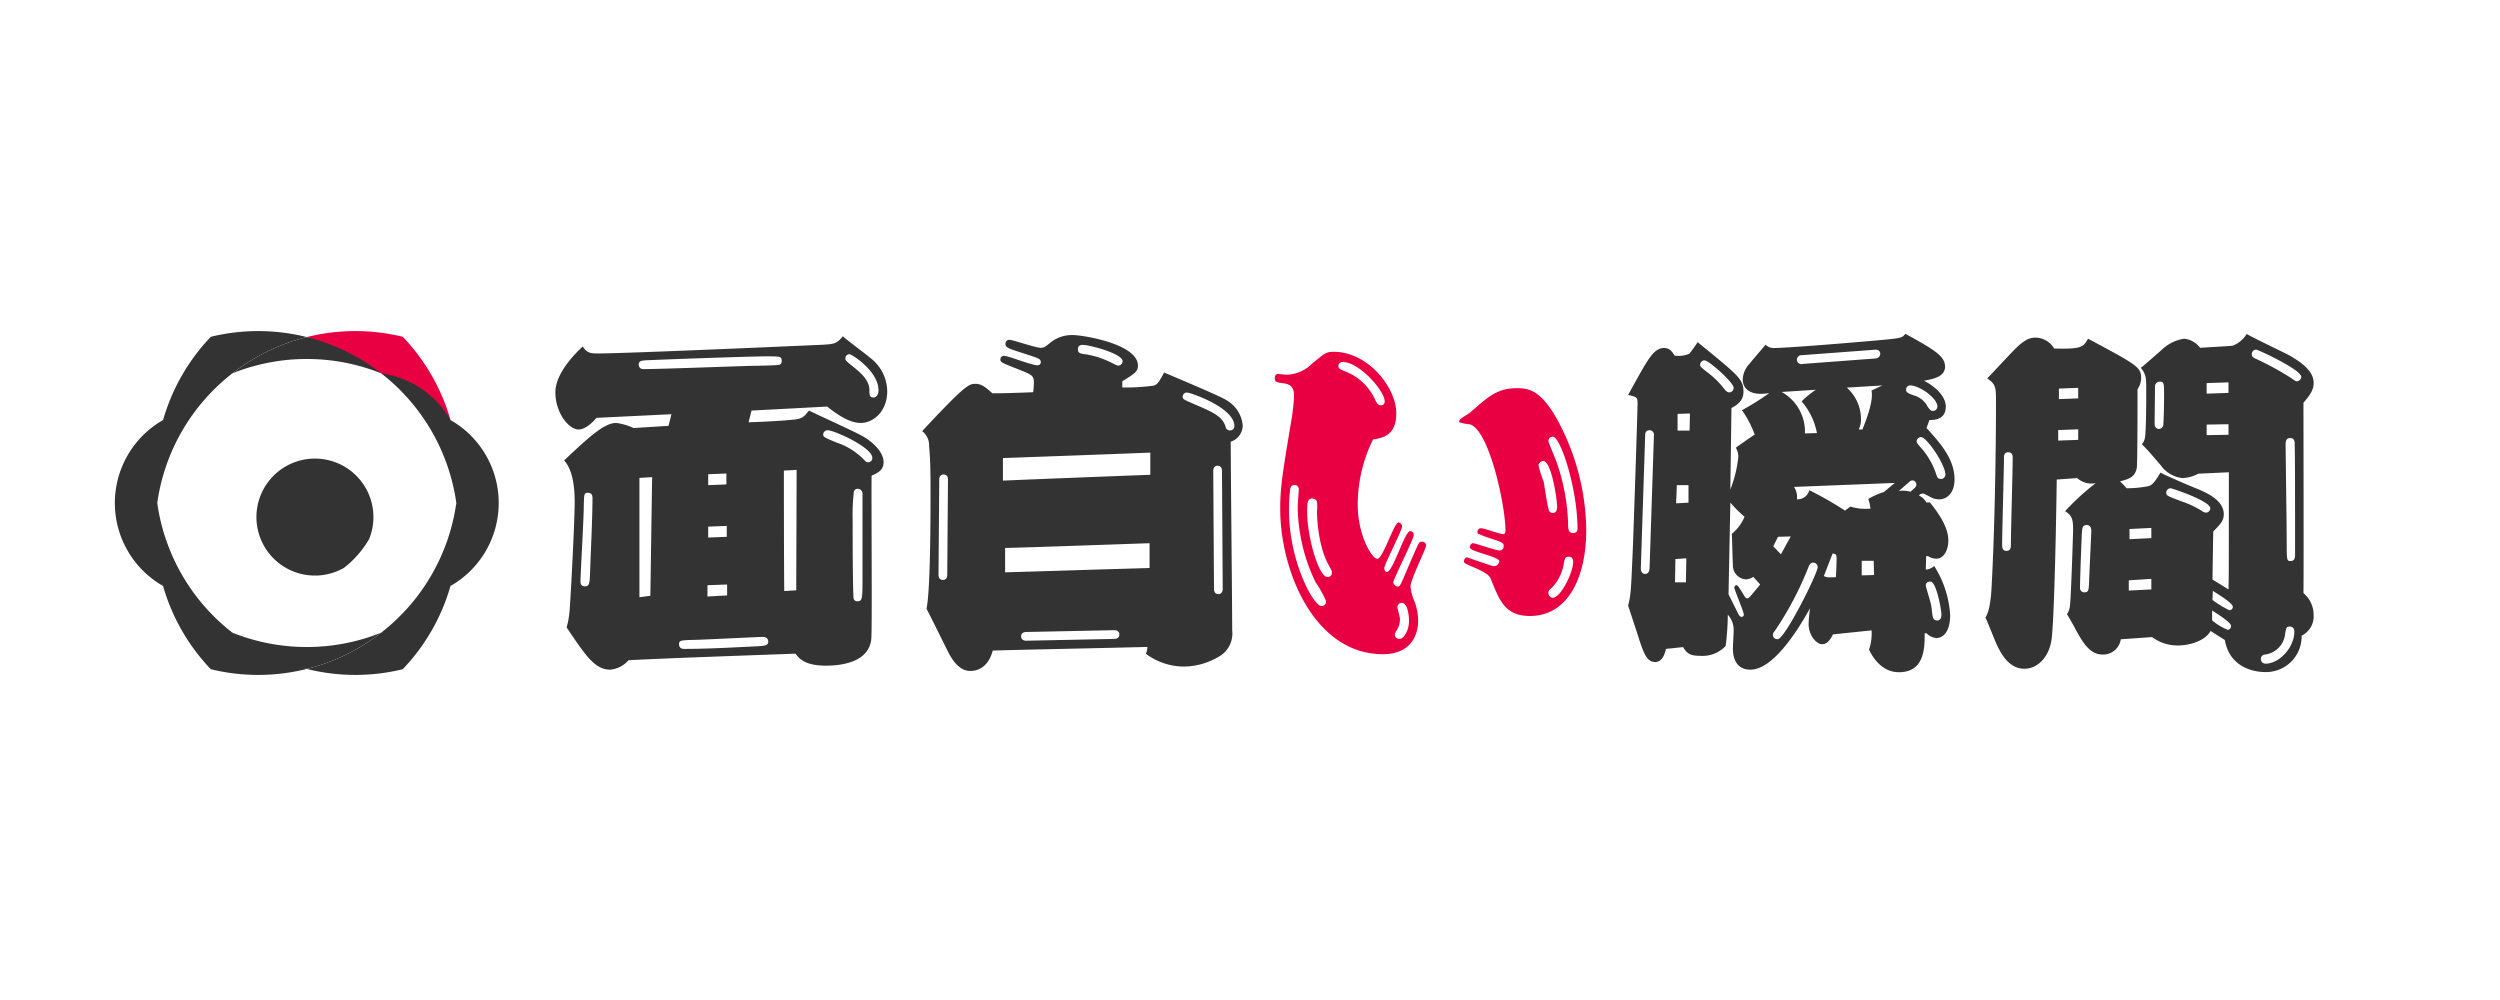
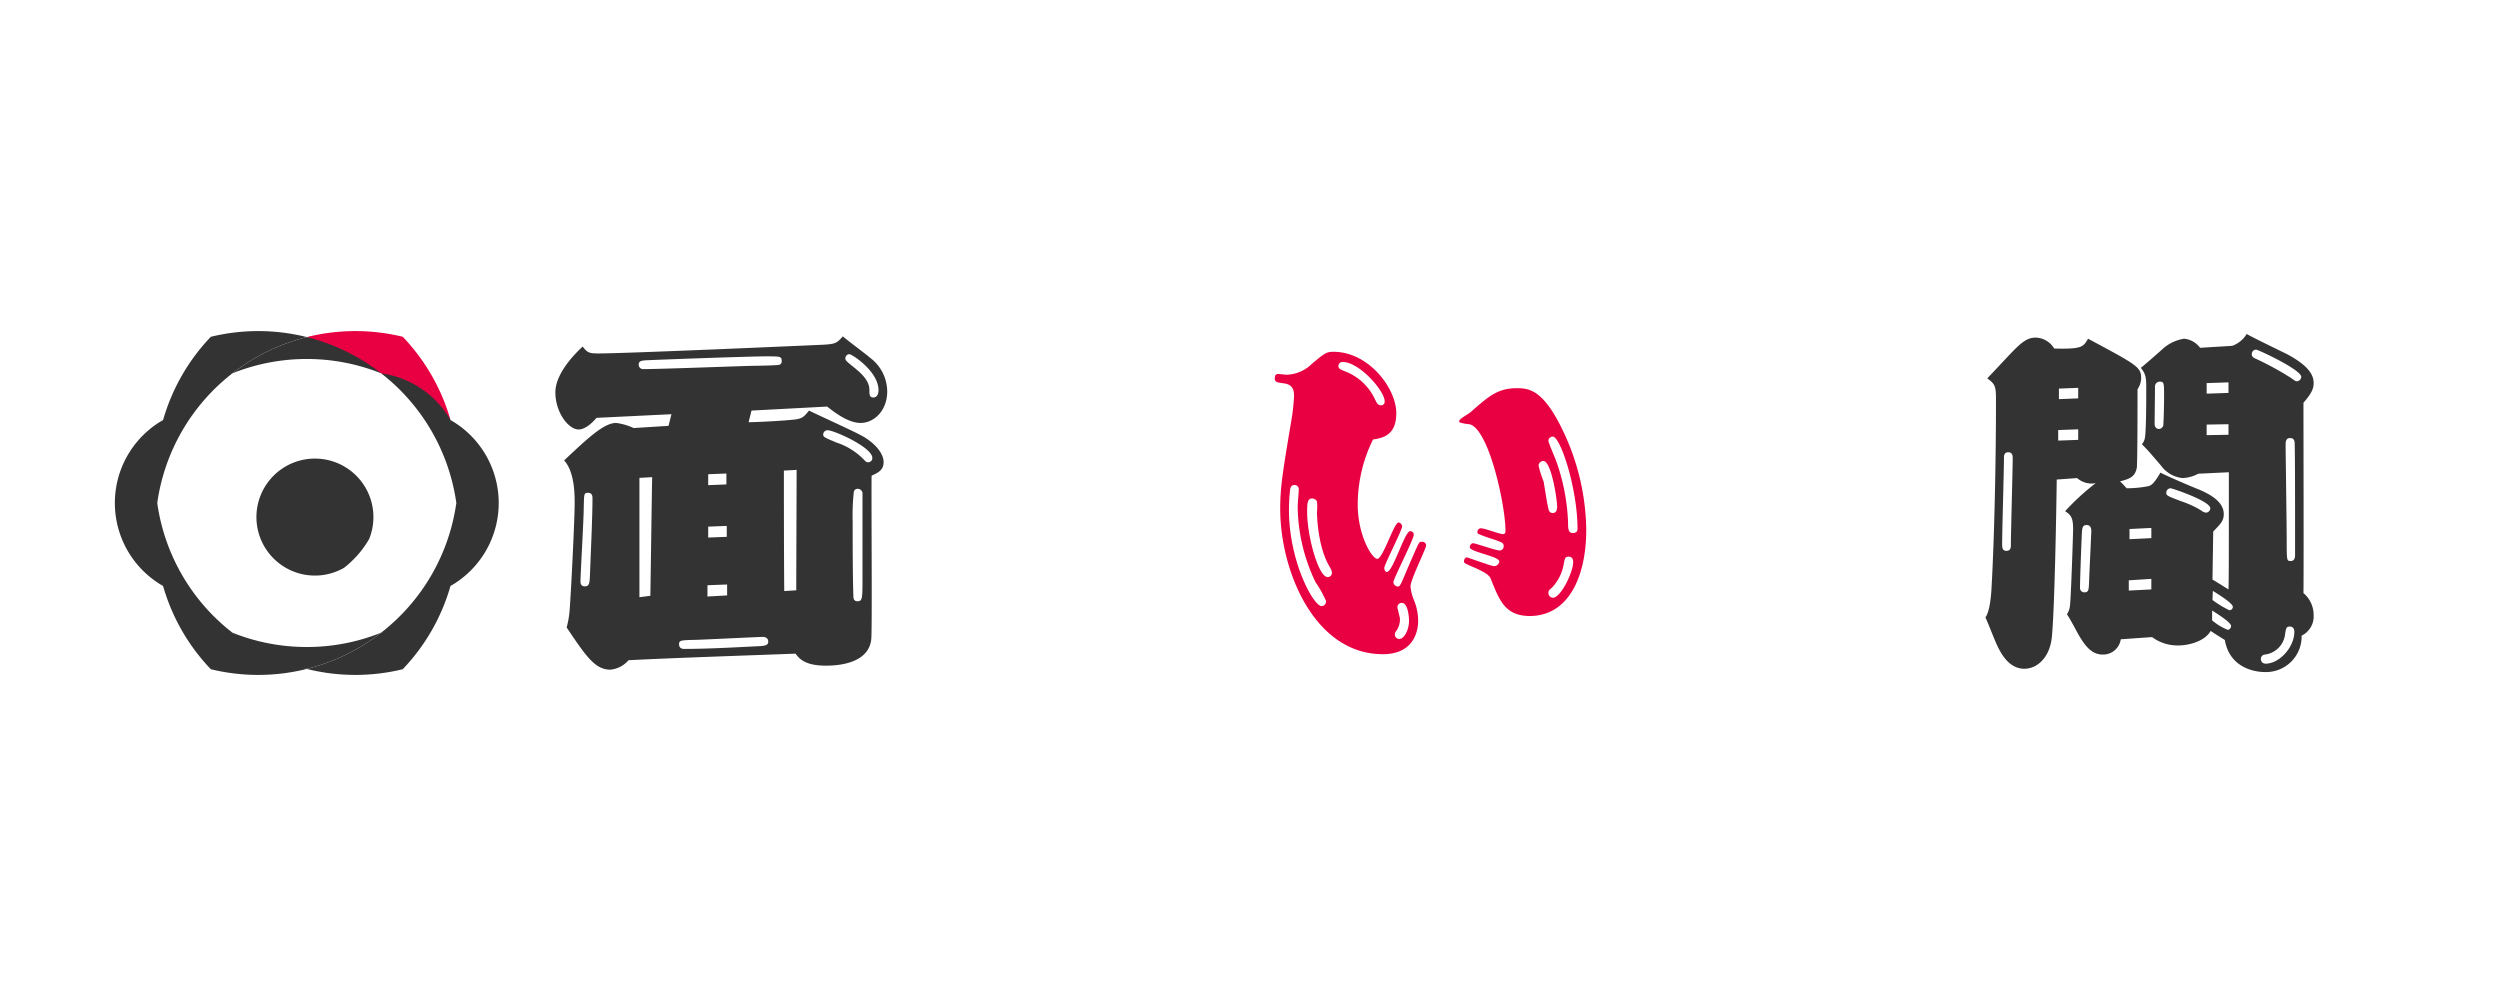
<svg xmlns="http://www.w3.org/2000/svg" width="370" height="148" viewBox="0 0 370 148">
  <defs>
    <clipPath id="clip-path">
      <rect id="矩形_22683" data-name="矩形 22683" width="370" height="148" transform="translate(-16577 -17754)" fill="#fff" stroke="#707070" stroke-width="1" opacity="0.67" />
    </clipPath>
  </defs>
  <g id="蒙版组_528" data-name="蒙版组 528" transform="translate(16577 17754)" clip-path="url(#clip-path)">
    <g id="组_18242" data-name="组 18242" transform="translate(-17869.965 -20502.598)">
      <path id="路径_19729" data-name="路径 19729" d="M1404.189,2809.363l-.431,1.724c.969,0,5.493-.216,7.055-.431.97-.162,1.239-.485,1.885-1.293,1.185.593,6.517,3.016,7.594,3.609,1.508.754,3.447,2.369,3.447,4.039,0,1.185-.862,1.562-1.778,1.992-.053,3.824.108,23.051-.053,24.236-.431,3.877-5.763,3.877-6.732,3.877-3.178,0-3.986-1.131-4.47-1.777-7.11.269-17.073.592-24.72.969a4.019,4.019,0,0,1-2.693,1.4c-2.262,0-3.608-1.993-6.463-6.248a13.535,13.535,0,0,0,.431-2.423c.215-2.693.754-13.464.754-16.049,0-1.131,0-4.578-1.562-6.248,3.447-3.231,5.871-5.547,7.7-5.547a8.751,8.751,0,0,1,2.585.754l5.17-.323.431-1.723-11.095.538c-1.4,1.67-2.423,1.724-2.639,1.724-1.507,0-3.446-2.531-3.446-5.494,0-3.177,3.716-6.462,4.039-6.785.7.915.969,1.023,2.316,1.023,4.039,0,28.436-1.077,33.337-1.293,1.831-.107,1.992-.269,2.854-1.238.592.538,3.5,2.692,4.039,3.177a6.293,6.293,0,0,1,2.531,4.955c0,2.908-1.993,4.685-3.931,4.685-1.724,0-3.609-1.346-4.955-2.423Zm-24.828,14.272c0,1.723-.484,10.017-.484,10.987,0,.215,0,.754.646.754s.7-.431.754-1.562c.108-3.124.377-8.617.377-11.472,0-.215,0-.807-.646-.807S1379.415,2821.75,1379.361,2823.635Zm8.887-20.411c2.531,0,13.787-.431,16.1-.485.43,0,3.823-.054,3.985-.162a.514.514,0,0,0,.323-.538c0-.7-.215-.7-2.316-.7-2.37,0-15.887.484-17.934.592-.431.054-.915.054-.915.646A.658.658,0,0,0,1388.248,2803.224Zm-.647,16.1v17.664l1.616-.215c.054-2.8.215-15.08.269-17.557Zm6.678,25.312c3.178,0,7.325-.216,10.448-.377,1.4-.054,1.939-.108,1.939-.7,0-.485-.377-.7-.807-.7-.485,0-8.133.377-9.7.43-2.423.054-2.692.054-2.692.647C1393.472,2844.639,1394.064,2844.639,1394.279,2844.639Zm6.3-7.917v-1.616l-2.908.108v1.67Zm-.107-16.426v-1.616l-2.693.108v1.616Zm.054,7.755v-1.615l-2.747.107v1.616Zm10.286,7.917c0-2.8.054-15.295.054-17.826l-1.885.107c0,1.131,0,12.333.054,17.827Zm11.256-19.6c0-1.561-5.655-4.093-6.624-4.093a.646.646,0,0,0-.647.647c0,.377.324.484,1.993,1.185a10,10,0,0,1,3.77,2.261c.593.593.593.647.916.647A.609.609,0,0,0,1422.069,2816.364Zm.916-10.017c0-2.8-3.932-5.331-4.309-5.331a.605.605,0,0,0-.592.646c0,.269.107.377,1.454,1.454.7.592,2.1,1.723,2.1,3.177,0,.7,0,1.131.593,1.131C1422.769,2807.424,1422.985,2806.886,1422.985,2806.347Zm-2.37,27.521V2821.75a.71.71,0,0,0-.7-.808.555.555,0,0,0-.593.539,32.085,32.085,0,0,0-.161,4.362c0,3.07,0,8.078.108,10.987,0,.215,0,.754.592.754C1420.615,2837.584,1420.615,2837.207,1420.615,2833.868Z" fill="#333" />
-       <path id="路径_19730" data-name="路径 19730" d="M1459.066,2805.943a31.025,31.025,0,0,0,4.631-.269c.593-.215.7-.377,1.562-1.939,8.133,3.447,8.994,3.878,9.641,4.363a4.757,4.757,0,0,1,1.992,3.5,2.565,2.565,0,0,1-1.777,2.37c0,4.416.215,23.966.215,27.951a3.924,3.924,0,0,1-2.1,3.932,10.283,10.283,0,0,1-5.008,1.4,9.488,9.488,0,0,1-5.655-1.885,3.169,3.169,0,0,0,.215-1.023c-3.662.107-19.6.43-22.889.538-.484,1.831-1.615,3.016-3.339,3.016-1.562,0-2.585-1.508-3.231-2.747-1.077-2.154-2.854-5.762-3.231-6.462.592-2.855.592-13.9.592-17.773,0-1.023,0-4.308-.215-6.3a2.62,2.62,0,0,0-1.024-2.208c6.517-7,6.948-7,7.917-7,.862,0,1.454.485,2.477,1.4,1.67,0,3.34-.054,6.033-.161a10.882,10.882,0,0,0,.107-1.455c0-1.023-.269-1.131-2.585-2.046-2.154-.862-2.37-.916-2.37-1.347a.507.507,0,0,1,.539-.538c.592,0,4.093,1.4,4.955,1.4a.464.464,0,0,0,.484-.431c0-.538-.269-.592-2.585-1.346-2.369-.754-2.639-.862-2.639-1.4a.563.563,0,0,1,.593-.593c.484,0,3.877,1.185,4.631,1.185.485,0,.754-.215,1.4-.754a5.06,5.06,0,0,1,3.393-1.131c1.4,0,9.587,1.293,9.587,4.524,0,.916-.593,1.239-2.316,2.316Zm-27.2,27.736c0,.646.431.754.646.754.431,0,.646-.323.646-.754l.108-14.11c0-.754-.592-.754-.646-.754s-.646,0-.646.754Zm31.344-18.095c-4.093.161-5.332.215-21.812.807v3.339c3.447-.161,18.742-.754,21.812-.861Zm-.108,17.072v-3.662c-3.393.107-18.311.646-21.381.7v3.608Zm-5.224,10.5c.431,0,.754-.216.754-.647,0-.269-.161-.646-.754-.646l-13.033.269c-.485,0-.754.27-.754.647,0,.431.323.646.754.646Zm-4.2-42.115a13.079,13.079,0,0,1,4.093,1.4c.484.215.538.269.753.269a.691.691,0,0,0,.593-.646c0-1.131-4.9-2.424-5.924-2.424-.7,0-.7.539-.7.647C1452.5,2800.827,1452.765,2800.935,1453.681,2801.043Zm21.973,10.609c0-2.747-6.517-4.955-7-4.955a.61.61,0,0,0-.647.593c0,.431.108.431,2.478,1.454,2.746,1.185,3.446,1.777,3.877,3.016a.606.606,0,0,0,.646.538A.623.623,0,0,0,1475.654,2811.652Zm-3.016,24.128c0,.753.592.753.646.753.377,0,.646-.269.646-.753l-.107-17.5c0-.43-.216-.754-.647-.754-.054,0-.646,0-.646.754Z" fill="#333" />
      <path id="路径_19731" data-name="路径 19731" d="M1493.909,2823.285c0,4.524,2.1,8.024,2.908,8.024s2.477-5.385,3.124-5.385a.633.633,0,0,1,.538.592c0,.539-2.639,5.655-2.639,6.14,0,.215.108.592.377.592.916,0,2.639-6.032,3.447-6.032a.518.518,0,0,1,.538.539c0,.646-3.015,6.517-3.015,7a.693.693,0,0,0,.646.647c.323,0,.377-.162,1.077-1.778.269-.646,1.831-4.308,1.993-4.524.161-.323.323-.323.484-.323a.572.572,0,0,1,.646.539c0,.485-2.315,5.062-2.315,6.086a6.973,6.973,0,0,0,.592,2.208,8.137,8.137,0,0,1,.539,2.908c0,.646-.108,4.9-5.224,4.9-10.125,0-15.188-12.333-15.188-21.489,0-3.016.27-4.9,1.562-12.6a32.413,32.413,0,0,0,.485-4.039c0-.754-.054-1.724-1.4-1.939-1.131-.162-1.454-.162-1.454-.808,0-.269.107-.592.484-.592.216,0,1.077.107,1.239.107a5.519,5.519,0,0,0,3.77-1.615c1.939-1.616,2.154-1.777,3.231-1.777,5.116,0,9.263,5.331,9.263,9.1,0,3.285-2.046,3.662-3.446,3.878A21.782,21.782,0,0,0,1493.909,2823.285Zm-10.017-2.154a27.49,27.49,0,0,0-.162,2.962c0,7.54,3.608,14.218,4.847,14.218a.711.711,0,0,0,.646-.754,15.991,15.991,0,0,0-1.562-2.8,26.389,26.389,0,0,1-2.638-11.2c0-.431.161-2.154.161-2.531a.616.616,0,0,0-.646-.646C1484.053,2820.377,1483.945,2820.754,1483.892,2821.131Zm5.654,10.986c-1.562-2.908-1.669-7.216-1.669-7.755a7.1,7.1,0,0,0,0-1.508c-.054-.323-.539-.485-.7-.485-.754,0-.754.808-.754,2.047,0,3.5,1.669,9.586,3.016,9.586a.609.609,0,0,0,.646-.646C1490.085,2833.087,1490.031,2832.979,1489.546,2832.117Zm8.348-24.127c0-1.562-3.77-5.817-6.193-5.817a.593.593,0,0,0-.647.647c0,.323.324.484,1.024.754a8.045,8.045,0,0,1,4.416,4.2c.269.539.431.808.862.808A.519.519,0,0,0,1497.894,2807.99Zm2.531,29.836a.644.644,0,0,0-.646.592c0,.27.377,1.508.377,1.778a3,3,0,0,1-.431,1.615c-.269.377-.323.485-.323.7a.65.65,0,0,0,.7.647c.646,0,1.4-1.293,1.4-2.693C1501.5,2839.873,1501.341,2837.826,1500.425,2837.826Zm23.859-25.474A34.908,34.908,0,0,1,1527.73,2827c0,7.055-2.692,12.764-8.347,12.764-3.609,0-4.471-2.262-5.655-5.17-.27-.754-.431-1.024-2.424-1.939-1.508-.646-1.669-.7-1.669-.97,0-.323.215-.592.431-.592.107,0,3.662,1.293,3.985,1.293a.773.773,0,0,0,.808-.7c0-.754-4.363-1.4-4.363-2.1,0-.215.162-.592.485-.592s3.393,1.077,3.931,1.077a.6.6,0,0,0,.593-.646c0-.485-.162-.539-1.724-1.078a14.772,14.772,0,0,1-2.046-.754c-.108-.053-.108-.161-.108-.269a.509.509,0,0,1,.539-.538c.538,0,2.746.861,3.231.861.323,0,.377-.215.377-.538,0-3.662-2.423-15.026-5.332-15.726a6.369,6.369,0,0,1-1.454-.269.324.324,0,0,1-.054-.216c0-.323,1.455-1.077,1.67-1.292,2.639-2.316,3.985-3.555,6.84-3.555C1519.275,2806.051,1521.375,2806.267,1524.284,2812.352Zm-2.909,4.47a.713.713,0,0,0-.7.7,17.322,17.322,0,0,0,.754,2.37c.108.646.539,3.447.7,3.985.054.27.162.647.646.647.647,0,.647-.754.647-.916C1523.422,2822.477,1522.56,2816.822,1521.375,2816.822Zm5.063,10.071c0-6.032-2.532-13.679-3.663-13.679a.654.654,0,0,0-.646.646c0,.216.97,2.478,1.131,2.908a30.334,30.334,0,0,1,1.778,9.156c0,.808,0,1.562.7,1.562C1526.384,2827.486,1526.438,2827.055,1526.438,2826.893Zm-1.293,4.093c-.538,0-.592.216-.754,1.131a6.758,6.758,0,0,1-1.723,3.447c-.323.269-.539.431-.539.754a.72.72,0,0,0,.646.754c1.185,0,3.017-3.77,3.017-5.278C1525.792,2831.633,1525.792,2830.986,1525.145,2830.986Z" fill="#e80042" />
-       <path id="路径_19732" data-name="路径 19732" d="M1549.055,2821.05a18.428,18.428,0,0,0,1.185-4.847,2.639,2.639,0,0,0-.377-1.346c1.077-.754,1.723-1.239,2.8-1.939a15.5,15.5,0,0,0-1.885-3.609,41.283,41.283,0,0,0,4.039-2.531,9.6,9.6,0,0,1-1.239.108c-1.831,0-2.692-.916-2.692-2.154a3.629,3.629,0,0,1,1.023-2.316c.377-.485,2.046-2.424,2.369-2.8a1.64,1.64,0,0,0,1.347.485c2.046,0,15.726-1.131,17.4-1.346,1.293-.162,1.508-.216,1.939-.754,3.985,2.208,5.87,3.231,5.87,4.847,0,1.508-1.723,1.831-3.123,2.1,2.208,1.131,3.231,2.639,3.231,3.824,0,1.939-1.723,1.992-2.424,1.992l-.43,1.185c2.316,2.478,4.147,4.793,4.147,7.594,0,2.154-1.239,2.962-2.262,2.962a2.713,2.713,0,0,1-1.455-.431c-.646-.323-.807-.431-1.023-.431a.857.857,0,0,0-.538.27,2.706,2.706,0,0,1,1.131,1.077l.484-.054c1.67,2.046,2.747,3.931,2.747,5.655,0,1.292-.592,2.693-1.777,2.693a2.491,2.491,0,0,1-1.239-.377h-.269l-.054,1.992a2.013,2.013,0,0,0,1.239-.538,15.125,15.125,0,0,1,2.369,7.27c0,2.37-.969,3.393-2.046,3.393a2.314,2.314,0,0,1-1.454-.7h-.27c0,2.154,0,5.763-3.823,5.763-2.047,0-3.5-1.455-4.417-3.339a7.1,7.1,0,0,0,.377-2.855l-5.708.593c-.27.484-.7,1.454-1.616,1.454-.808,0-1.993-1.293-1.993-3.016a21.34,21.34,0,0,1,.216-2.316c-1.024,1.831-5.063,9.1-8.833,9.1-2.585,0-2.585-2.639-2.585-3.124,0-.431.108-2.208.108-2.585a3.344,3.344,0,0,0-.862-2.424,38.967,38.967,0,0,1-.323,4.632,4.727,4.727,0,0,1-3.77,1.454c-1.615,0-1.992-.431-2.531-1.292l-2.531.269c-.162.646-.485,1.939-1.616,1.939s-1.616-1.185-2.208-2.909c-.269-.861-1.508-4.631-1.777-5.439.431-1.67.431-2.37.7-8.509.216-5.709.7-20.627.7-21.381,0-.969-.108-.969-1.4-1.293,1.723-3.123,2.154-3.877,2.585-4.577.808-1.293,1.562-2.37,2.747-2.37.861,0,1.238.646,1.561,1.131a4.173,4.173,0,0,0,2.155-.269,16.451,16.451,0,0,0,1.238-1.724c6.086,4.955,6.786,5.494,6.786,7.325,0,1.077-.538,1.777-1.777,2.423Zm-13.248,11.687c0,.7.484.808.592.808.593,0,.646-.485.7-.754l.647-19.766a.661.661,0,0,0-.647-.754c-.485,0-.646.324-.646.7Zm6.678,2.046.054-3.554-1.616.107-.054,3.447Zm.377-11.794V2820.4h-1.723l-.108,2.692Zm.161-10.664.054-2.531-1.831.054v2.477Zm2.855-8.455a13.058,13.058,0,0,1,2.423,2.477c.216.162.324.323.593.323a.664.664,0,0,0,.646-.7c0-.754-3.662-4.039-4.308-4.039a.655.655,0,0,0-.647.646C1544.585,2802.847,1544.693,2802.954,1545.878,2803.87Zm6.57,30.1a2.134,2.134,0,0,1-1.077.377,2.064,2.064,0,0,1-1.939-2.154c-.053-.754-.107-3.931-.161-4.578a6.646,6.646,0,0,0,1.885-2.531,19.276,19.276,0,0,1-2.1-2.1l-.269,13.571,1.454,2.909c.108.215.269.43.485.43a.31.31,0,0,0,.323-.323c0-.43-1.4-3.716-1.4-3.985,0-.323.215-.377.323-.377.215,0,.538.646.754.916.538.915.592,1.023.861,1.023.216,0,.378-.216,1.886-2.047Zm9.533-1.454a.655.655,0,0,0-.647-.646c-.431,0-.592.323-.754.754a48.569,48.569,0,0,1-4.847,9.209c-.269.377-.377.485-.377.7a.625.625,0,0,0,.754.647C1557.188,2843.023,1561.981,2833.491,1561.981,2832.521Zm-3.986-4.524-1.885.054-.7,1.4,1.131,1.185Zm3.878-15.3a10.031,10.031,0,0,0-2.262-4.685,12.781,12.781,0,0,1,2.1-1.724l-5.062.324a6.728,6.728,0,0,1,3.447,6.139Zm4.955,10.879a7.093,7.093,0,0,0,2.477.323h.485a5.811,5.811,0,0,0-.323-1.454,11.648,11.648,0,0,1,2.315-1.023l1.616-1.346-14.918.592a2.736,2.736,0,0,1,.431,1.831,1.786,1.786,0,0,0,1.831-1.346,51.265,51.265,0,0,1,5.278,3.016Zm3.716-21.919a.721.721,0,0,0,.7-.7c0-.431-.377-.647-.808-.593l-10.825.808a.662.662,0,1,0,.162,1.293Zm-7.648,32.206c.485.215.593.215,1.778.161.053-.7.107-2.262.107-2.8,0-.647-.215-.647-.592-.7Zm5.709-21.7c.862-2.154,1.616-4.363,1.346-5.763l1.616-.754-5.278.323a6.264,6.264,0,0,1,2.1,4.524,3.539,3.539,0,0,1-.323,1.67Zm1.723,21.542-.053-2.1H1568.5v2.154Zm3.663-12.441a4.54,4.54,0,0,1,1.723.108c.808-.7.862-.754.862-1.077a.6.6,0,0,0-.593-.592.721.721,0,0,0-.484.269Zm5.708-12.494c0-1.239-2.639-3.124-4.039-3.124a.6.6,0,0,0-.592.646c0,.377.323.539,1.077.808a3.3,3.3,0,0,1,2.1,1.67c.431.592.485.646.808.646A.655.655,0,0,0,1579.7,2808.771Zm1.185,10.071c0-1.454-2.747-5.547-3.608-5.547a.652.652,0,0,0-.647.646c0,.215.108.323.862,1.185a11.251,11.251,0,0,1,2.1,3.877c.107.216.161.485.646.485A.655.655,0,0,0,1580.884,2818.842Zm-2.908,16.426c0,.161.754,2.531.808,2.962.054.269.161,1.508.269,1.777a.585.585,0,0,0,.593.431c.646,0,.646-.7.646-.862,0-.754-.754-4.9-1.616-4.9C1578.03,2834.675,1577.976,2835.106,1577.976,2835.268Z" fill="#333" />
      <path id="路径_19733" data-name="路径 19733" d="M1620.412,2834.379c.215.108,1.939,1.185,2.37,1.454.053-1.938.053-3.446.053-17.341l-4.524.215a5.412,5.412,0,0,1-2.315.646,4.525,4.525,0,0,1-3.232-1.884c-1.669-1.939-1.831-2.155-2.8-3.124a1.871,1.871,0,0,0,.431-.862c.215-.915.215-5.978.215-7.27,0-1.562,0-2.208-.808-3.178.324-.215,2.585-2.208,3.07-2.639a6.173,6.173,0,0,1,3.339-1.669,3.365,3.365,0,0,1,2.37,1.346c4.254-.269,4.739-.269,4.847-.323a4.131,4.131,0,0,0,2.046-1.723c.916.538,5.17,2.585,6.032,3.016,3.178,1.723,3.878,3.069,3.878,4.254,0,.97-.485,1.724-1.508,2.908,0,4.47.054,24.182,0,28.167a4.254,4.254,0,0,1,1.508,3.285,3.158,3.158,0,0,1-1.778,3.016,5.267,5.267,0,0,1-5.493,5.386c-.323,0-5.062,0-5.87-4.74-.323-.215-1.831-1.131-2.1-1.346-.915,1.616-3.392,2.154-4.793,2.154a6.371,6.371,0,0,1-3.877-1.239l-4.632.324a2.642,2.642,0,0,1-2.639,2.262c-1.669,0-2.693-1.185-4.039-3.716-.215-.431-1.131-2.047-1.293-2.262a2.472,2.472,0,0,0,.431-1.131c.162-.754.485-10.933.485-11.472,0-1.777-.377-2.1-1.185-2.639a35.547,35.547,0,0,1,4.524-4.147,3.236,3.236,0,0,1-2.746-.754l-3.017.216c-.053,4.362-.323,19.98-.754,23.589-.376,2.8-2.154,4.416-4.039,4.416-2.369,0-3.554-2.424-4.146-3.716-.27-.593-1.347-3.339-1.616-3.878.646-.861.862-3.285.915-4.577.431-7.7.647-19.173.647-27.2,0-2.315,0-2.692-1.293-3.608.593-.592,3.231-3.447,3.77-3.985,1.454-1.508,2.316-2.047,3.393-2.047a3.3,3.3,0,0,1,2.747,1.616c4.093.108,4.308-.216,5.008-1.454,7.432,3.985,7.863,4.2,7.863,5.924a3.16,3.16,0,0,1-.538,1.562c0,1.4,0,11.04-.108,11.633-.269,1.292-.97,1.615-2.477,1.992.484.485.592.593.969,1.023a16.153,16.153,0,0,0,3.285-.323c.485-.161.862-.538,1.724-1.992.646.377,4.523,2.046,5.762,2.531,1.346.592,3.608,1.669,3.608,3.608,0,1.023-.484,1.454-1.561,2.585Zm-29.836-5.116c0-2.047.269-11.094.269-12.925,0-.162,0-.808-.646-.808-.593,0-.647.484-.647.754,0,1.831-.269,10.771-.269,12.817,0,.485,0,1.024.647,1.024S1590.576,2829.532,1590.576,2829.263Zm9.963-15.564v-1.562l-2.962.108v1.561Zm0-6.14V2806l-2.854.108v1.562Zm1.616,27.036c0-.485.323-7.055.323-7.379,0-.215,0-.915-.7-.915-.646,0-.646.538-.7,1.239-.162,3.823-.27,7.162-.27,8.024a.636.636,0,0,0,.647.7C1602.1,2836.264,1602.1,2835.887,1602.155,2834.595Zm9.209,1.238v-1.561l-3.339.215V2836Zm0-7.593v-1.508l-3.231.161v1.508Zm1.777-16.911c.054-.431.108-2.908.108-4.039,0-1.993,0-2.208-.646-2.208a.72.72,0,0,0-.7.808c0,.861-.054,4.631-.054,5.439,0,.7.538.754.592.754A.679.679,0,0,0,1613.141,2811.329Zm6.948,12.495c0-1.078-5.655-2.963-5.871-2.963a.655.655,0,0,0-.646.647c0,.431.108.484,2.262,1.292a14.419,14.419,0,0,1,2.908,1.347,1.379,1.379,0,0,0,.7.323A.667.667,0,0,0,1620.089,2823.824Zm2.693-17.073v-1.562l-3.232.108v1.562Zm0,6.194v-1.562l-3.232.054V2813Zm-2.424,27.466a8.3,8.3,0,0,0,2.316,1.4.548.548,0,0,0,.485-.592c0-.485-1.939-1.723-2.8-2.262Zm.054-3.016a14.572,14.572,0,0,0,2.477,1.508.5.5,0,0,0,.539-.485c0-.538-2.1-1.831-2.962-2.369Zm6.517-35.652a43.642,43.642,0,0,1,5.116,2.8c.592.431.7.485.862.485a.7.7,0,0,0,.646-.646c0-1.078-6.409-4.04-6.679-4.04a.659.659,0,0,0-.646.7C1626.228,2801.42,1626.551,2801.581,1626.929,2801.743Zm1.346,45.077c2.046,0,4.254-2.424,4.254-4.739,0-.539-.323-.754-.646-.754-.538,0-.592.161-.754,1.346a3.433,3.433,0,0,1-2.962,2.8.643.643,0,0,0-.592.646A.676.676,0,0,0,1628.275,2846.82Zm2.962-32.367c0,.915.162,12.225.162,14.218,0,2.854,0,2.962.592,2.962.646,0,.646-.7.646-.916,0-7.27,0-14.649-.054-16.211,0-.538,0-1.077-.7-1.077C1631.237,2813.429,1631.237,2814.076,1631.237,2814.453Z" fill="#333" />
      <g id="组_18241" data-name="组 18241">
        <path id="路径_19734" data-name="路径 19734" d="M1317.1,2835.323a29.574,29.574,0,0,0,7.067,12.32,29.575,29.575,0,0,0,14.2-.043,88.55,88.55,0,0,1-21.27-12.277Z" fill="#333" />
        <path id="路径_19735" data-name="路径 19735" d="M1359.641,2810.762a29.58,29.58,0,0,0-7.067-12.32,29.576,29.576,0,0,0-14.2.043,88.519,88.519,0,0,1,21.271,12.277Z" fill="#e80042" />
        <path id="路径_19736" data-name="路径 19736" d="M1327.36,2803.852a29.6,29.6,0,0,1,11.01-5.367,29.572,29.572,0,0,0-14.2-.043,29.58,29.58,0,0,0-7.067,12.32A29.619,29.619,0,0,1,1327.36,2803.852Z" fill="#333" />
        <path id="路径_19737" data-name="路径 19737" d="M1349.381,2842.233a29.607,29.607,0,0,1-11.011,5.367,29.579,29.579,0,0,0,14.2.043,29.574,29.574,0,0,0,7.067-12.32A29.618,29.618,0,0,1,1349.381,2842.233Z" fill="#333" />
        <path id="路径_19738" data-name="路径 19738" d="M1338.37,2801.729a29.492,29.492,0,0,1,11.011,2.123,29.607,29.607,0,0,0-11.011-5.367,29.6,29.6,0,0,0-11.01,5.367A29.491,29.491,0,0,1,1338.37,2801.729Z" fill="#333" />
        <path id="路径_19739" data-name="路径 19739" d="M1338.37,2844.356a29.467,29.467,0,0,1-11.01-2.123,29.6,29.6,0,0,0,11.01,5.367,29.607,29.607,0,0,0,11.011-5.367A29.468,29.468,0,0,1,1338.37,2844.356Z" fill="#333" />
        <path id="路径_19740" data-name="路径 19740" d="M1316.238,2823.043a29.632,29.632,0,0,1,.862-12.281,14.135,14.135,0,0,0,0,24.561A29.627,29.627,0,0,1,1316.238,2823.043Z" fill="#333" />
        <path id="路径_19741" data-name="路径 19741" d="M1360.5,2823.043a29.627,29.627,0,0,1-.862,12.28,14.135,14.135,0,0,0,0-24.561A29.632,29.632,0,0,1,1360.5,2823.043Z" fill="#333" />
        <path id="路径_19742" data-name="路径 19742" d="M1349.381,2803.852a29.5,29.5,0,0,1,11.122,19.191,14.069,14.069,0,0,0-11.122-19.191Z" fill="#333" />
        <path id="路径_19743" data-name="路径 19743" d="M1327.36,2842.233a29.5,29.5,0,0,1-11.122-19.19,14.069,14.069,0,0,0,11.122,19.19Z" fill="#333" />
        <path id="路径_19744" data-name="路径 19744" d="M1360.5,2823.043a29.5,29.5,0,0,1-11.122,19.19,14.069,14.069,0,0,0,11.122-19.19Z" fill="#333" />
        <path id="路径_19745" data-name="路径 19745" d="M1316.238,2823.043a29.5,29.5,0,0,1,11.122-19.191,14.069,14.069,0,0,0-11.122,19.191Z" fill="#333" />
        <path id="路径_19746" data-name="路径 19746" d="M1347.6,2828.371a8.657,8.657,0,1,0-3.723,4.267A14.74,14.74,0,0,0,1347.6,2828.371Z" fill="#333" />
      </g>
    </g>
  </g>
</svg>